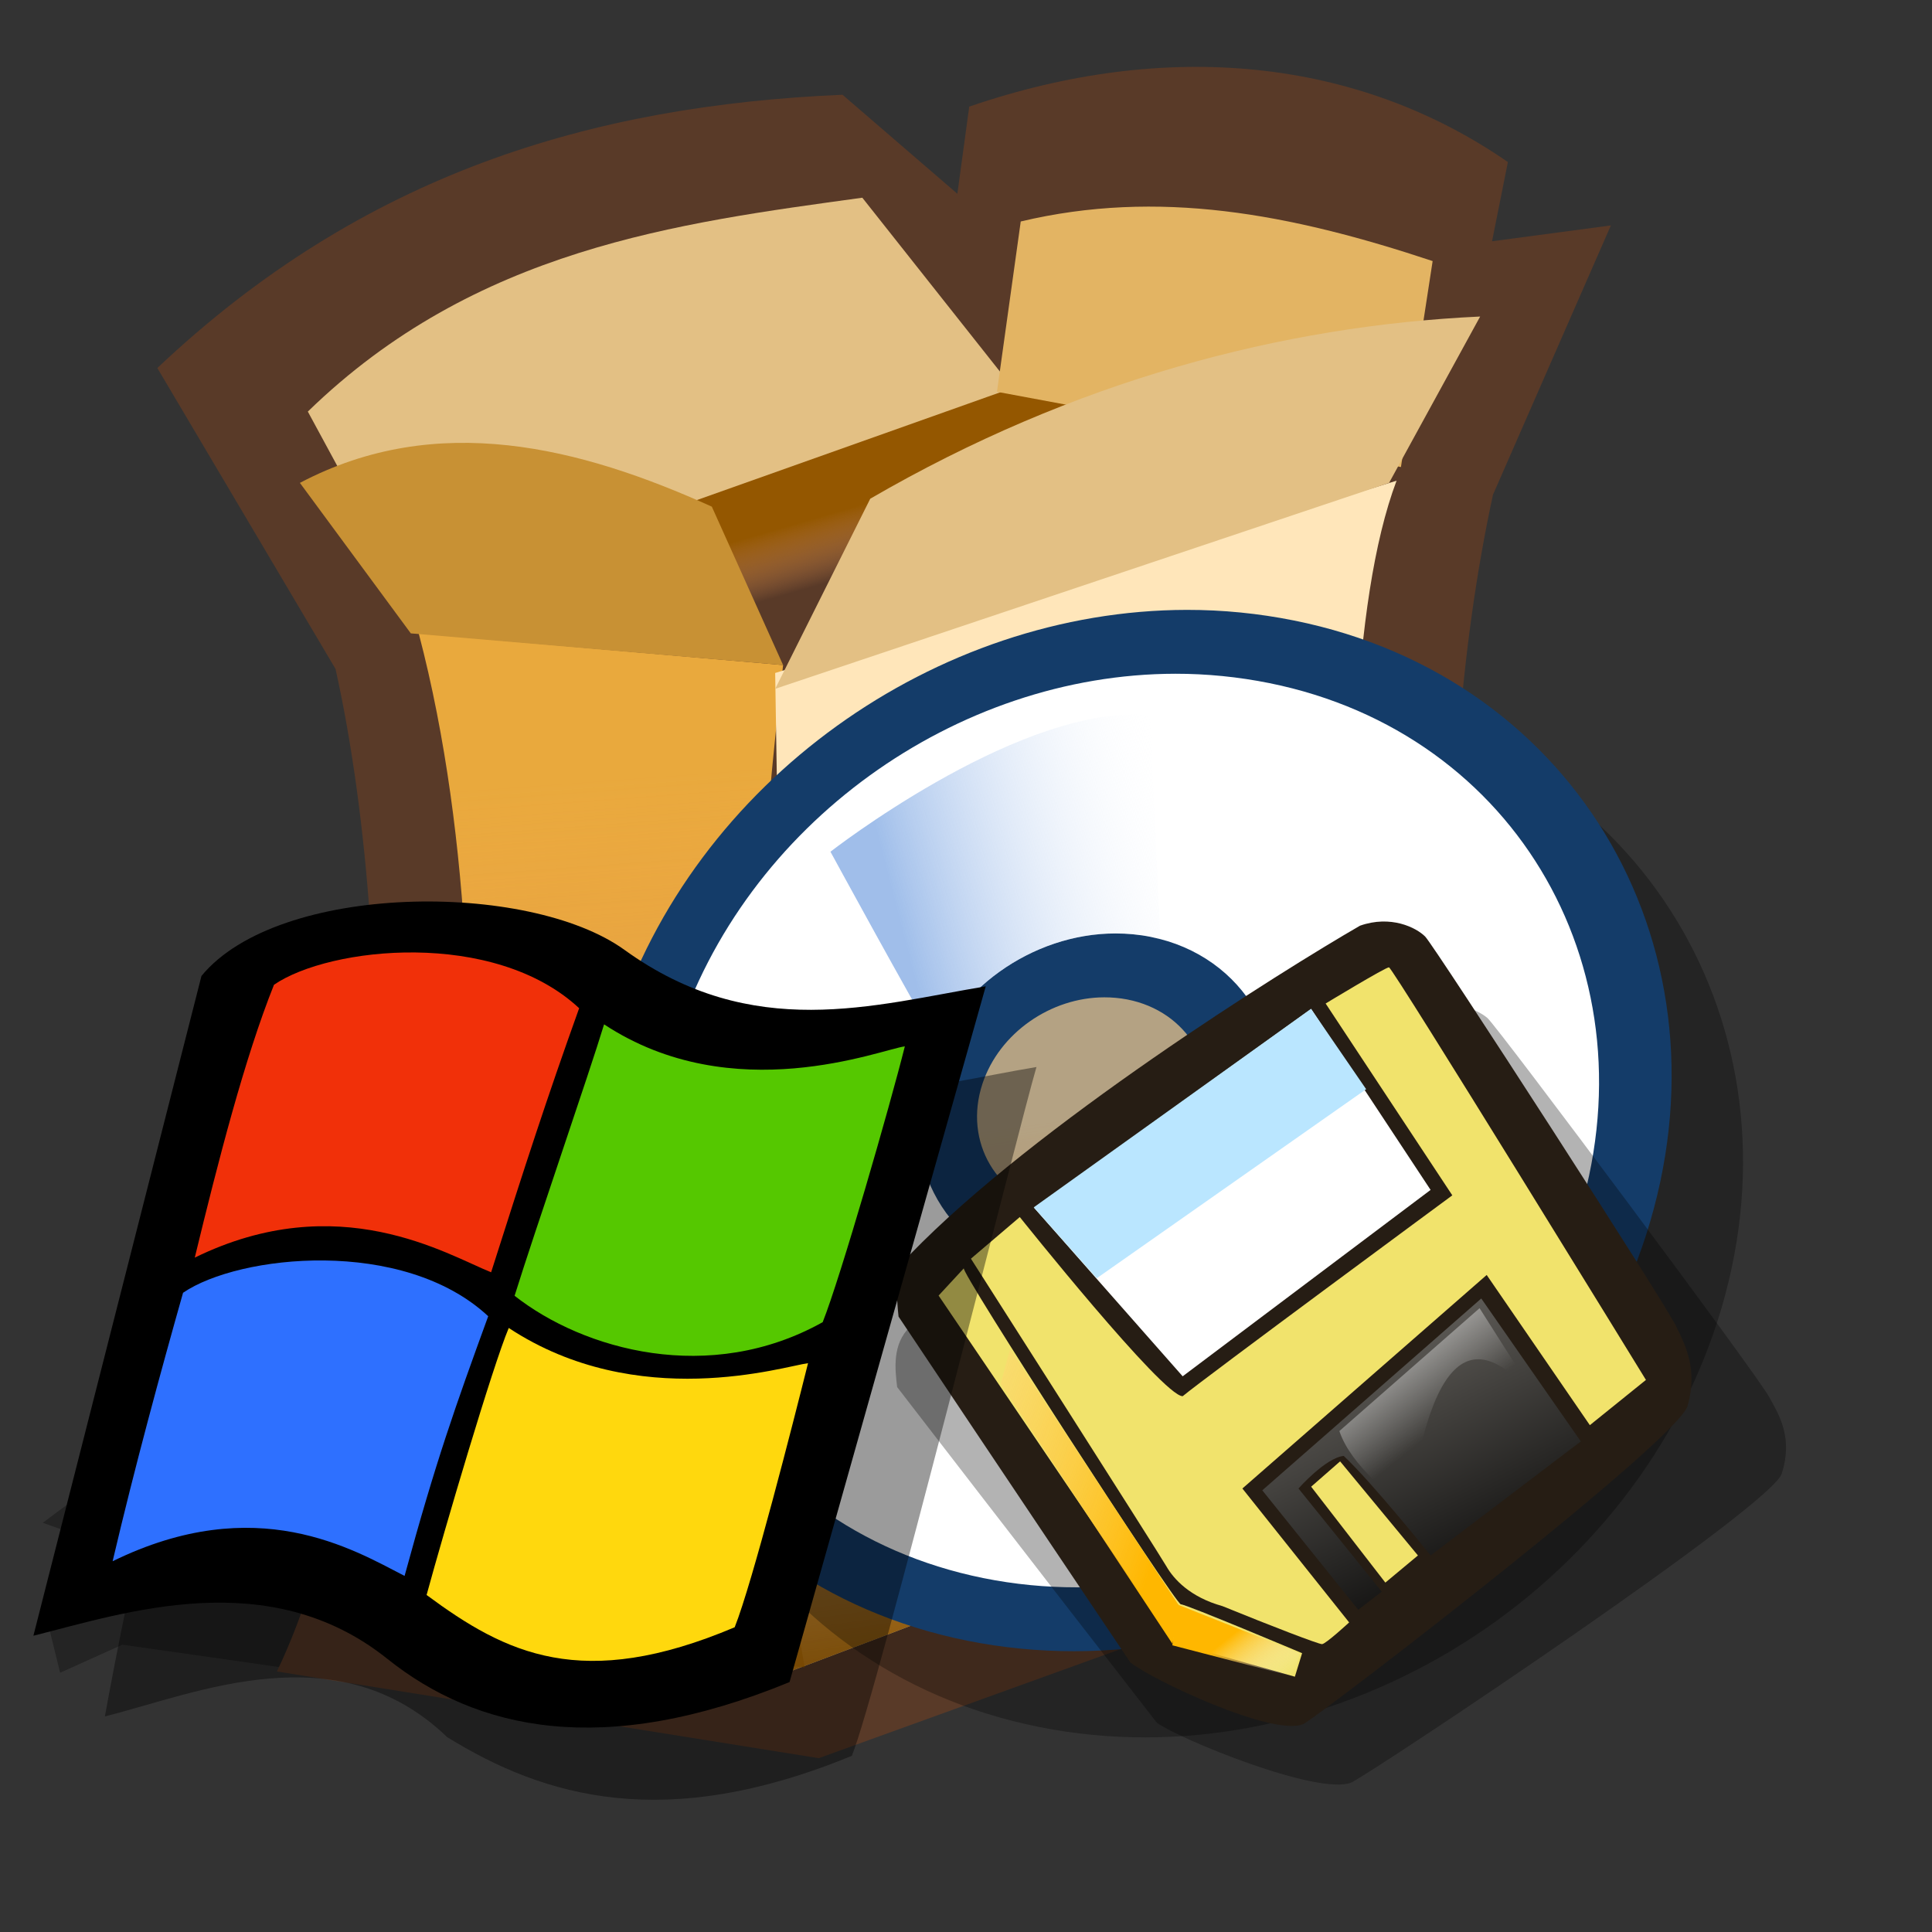
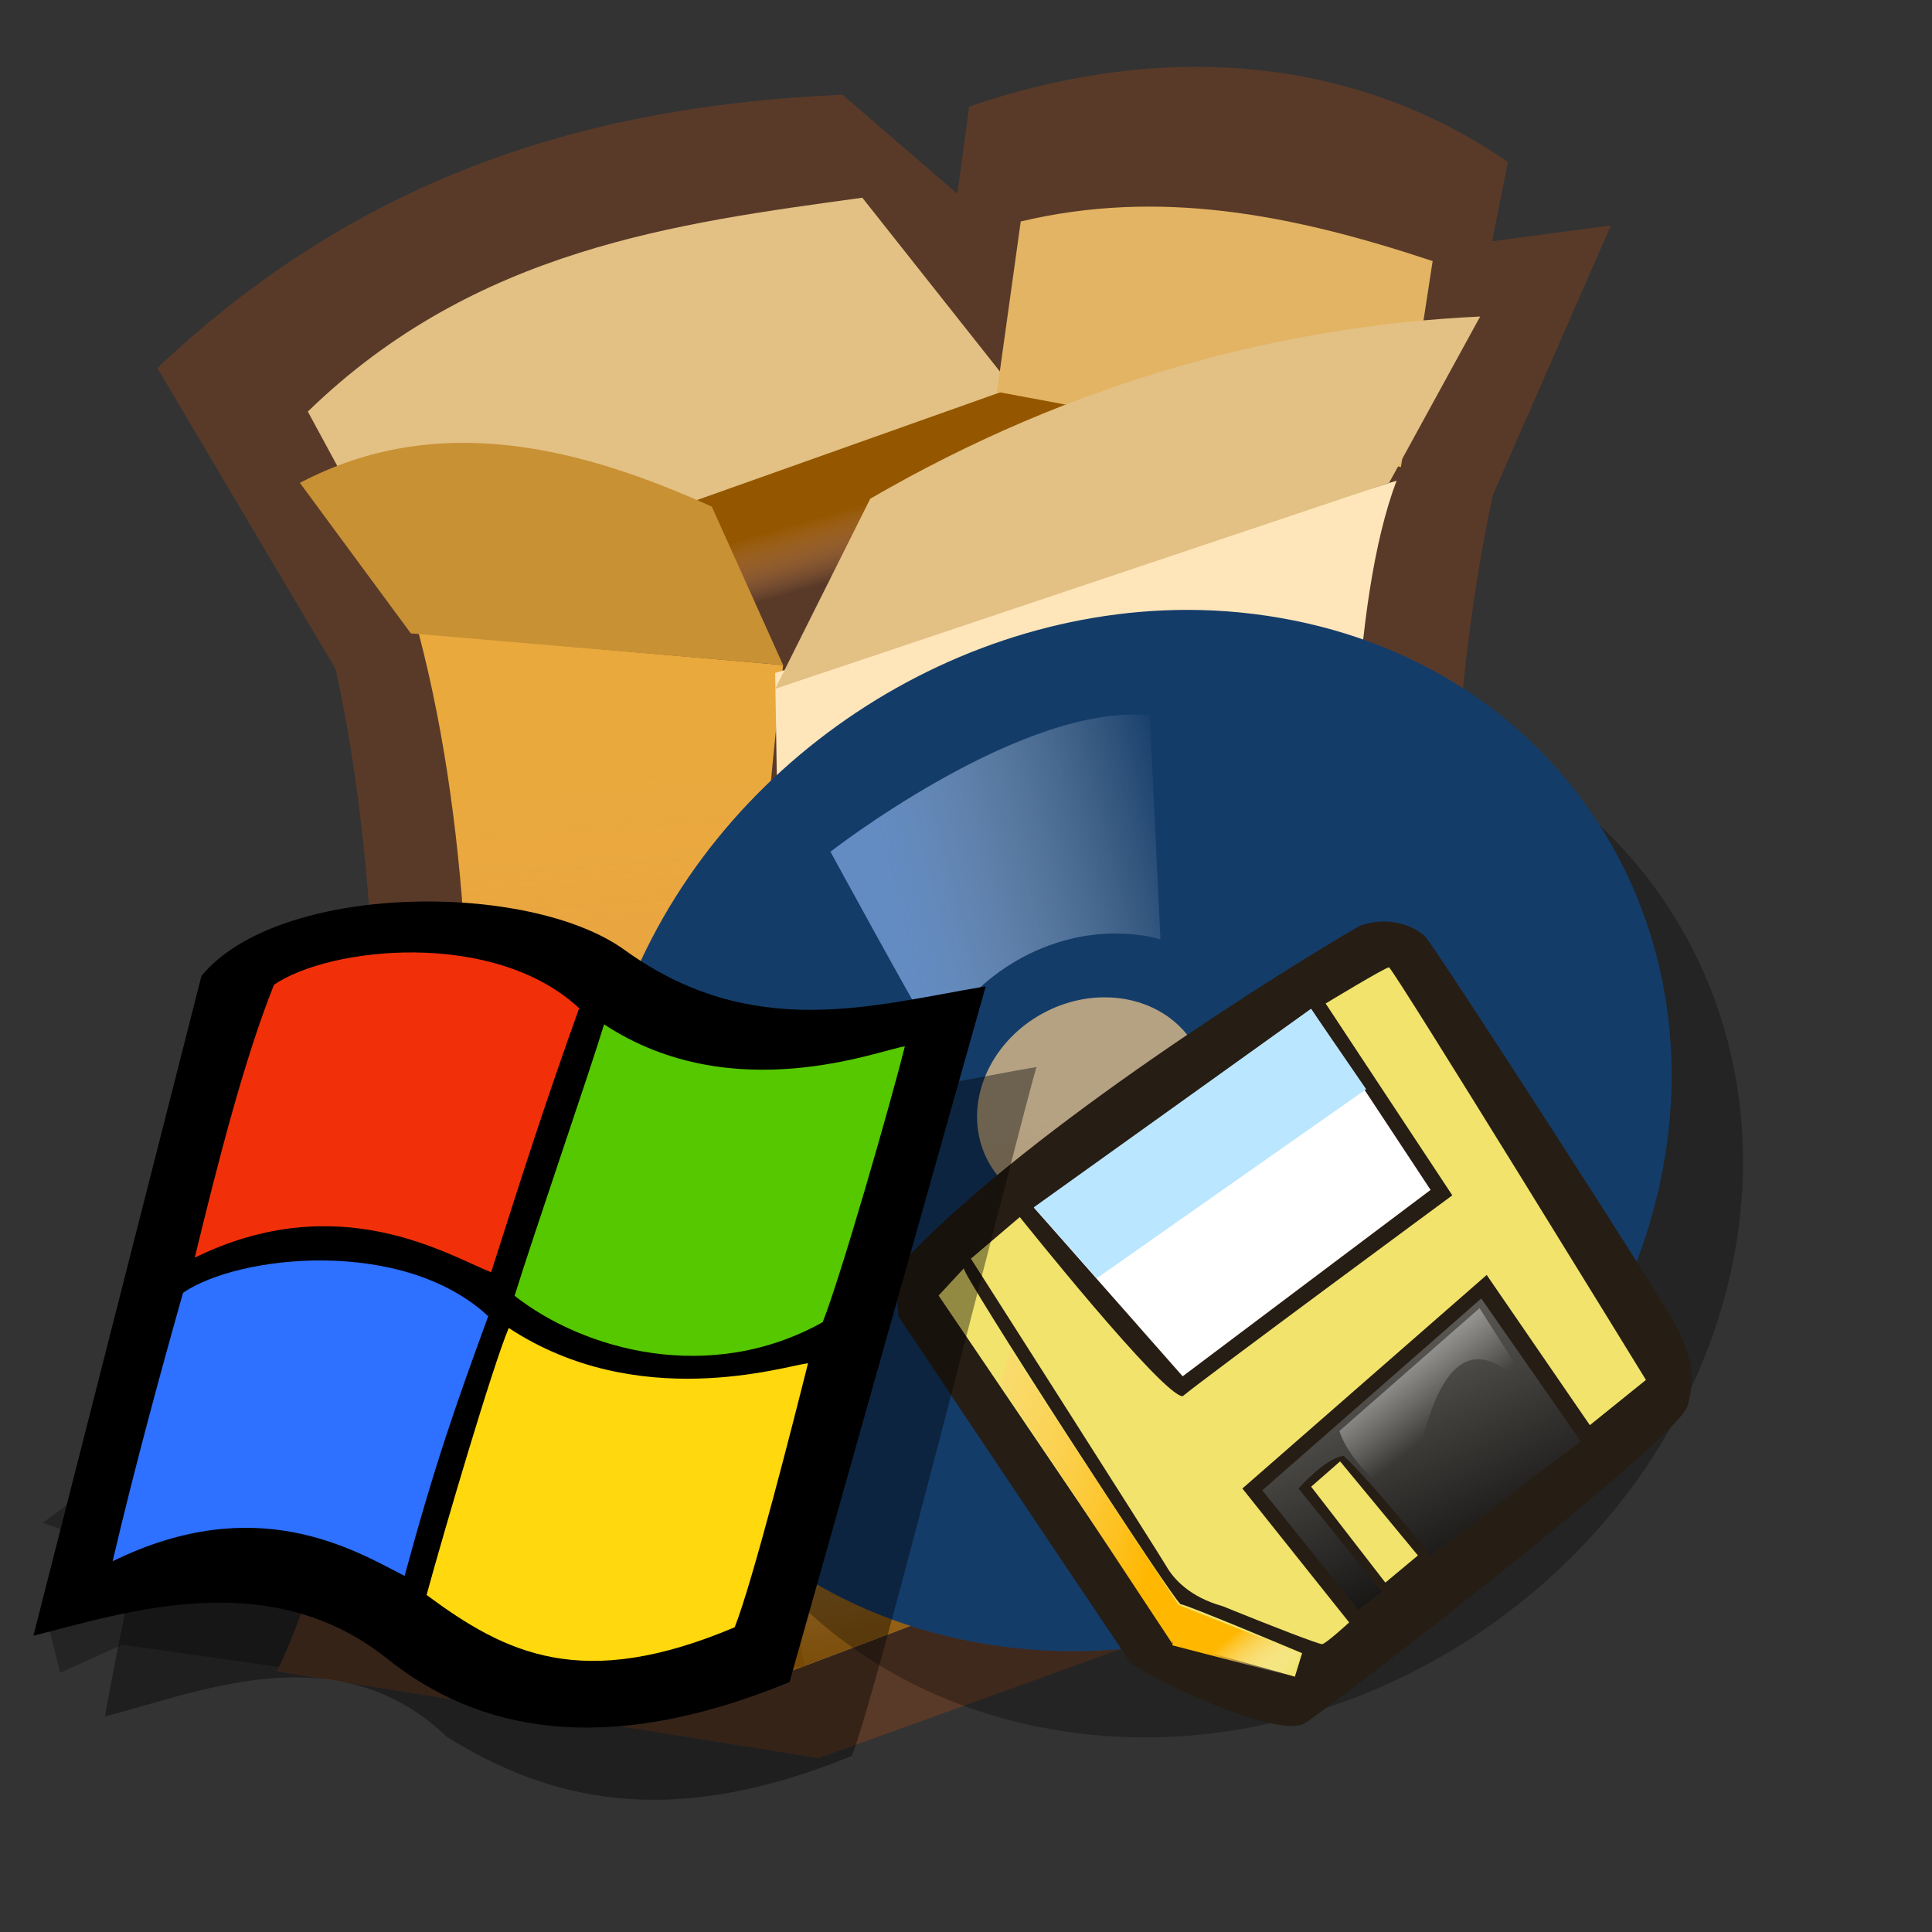
<svg xmlns="http://www.w3.org/2000/svg" xmlns:ns1="http://sodipodi.sourceforge.net/DTD/sodipodi-0.dtd" xmlns:ns2="http://www.inkscape.org/namespaces/inkscape" xmlns:xlink="http://www.w3.org/1999/xlink" id="svg548" ns1:version="0.32" width="72pt" height="72pt" ns1:docbase="/home/tweenk/dev/GartoonRedux/scalable/mimetypes" ns1:docname="wine-uninstaller.svg" ns2:version="0.45+devel" ns2:output_extension="org.inkscape.output.svg.inkscape">
  <rect width="100%" height="100%" fill="#333333" stroke="none" />
  <defs id="defs550">
    <linearGradient ns2:collect="always" xlink:href="#linearGradient558" id="linearGradient4204" gradientUnits="userSpaceOnUse" gradientTransform="scale(0.767,1.305)" spreadMethod="pad" x1="73.014" y1="38.801" x2="46.298" y2="43.815" />
    <linearGradient id="linearGradient558">
      <stop style="stop-color:#7fa8e3;stop-opacity:0.741;" offset="0" id="stop559" />
      <stop style="stop-color:#ffffff;stop-opacity:0;" offset="1" id="stop3377" />
    </linearGradient>
    <linearGradient xlink:href="#linearGradient558" id="linearGradient563" x1="23.953" y1="24.209" x2="45.701" y2="18.417" gradientUnits="userSpaceOnUse" gradientTransform="scale(0.986,1.014)" spreadMethod="pad" />
    <linearGradient xlink:href="#linearGradient689" id="linearGradient693" x1="33.579" y1="53.822" x2="-14.069" y2="26.553" gradientUnits="userSpaceOnUse" spreadMethod="pad" gradientTransform="scale(0.781,1.281)" />
    <linearGradient id="linearGradient689">
      <stop style="stop-color:#ffb700;stop-opacity:1;" offset="0" id="stop690" />
      <stop style="stop-color:#fdffff;stop-opacity:0;" offset="1" id="stop691" />
    </linearGradient>
    <linearGradient xlink:href="#linearGradient689" id="linearGradient688" x1="26.296" y1="98.953" x2="31.716" y2="102.828" gradientUnits="userSpaceOnUse" spreadMethod="pad" gradientTransform="scale(1.327,0.754)" />
    <linearGradient id="linearGradient684">
      <stop style="stop-color:#ffffff;stop-opacity:0.647;" offset="0" id="stop685" />
      <stop style="stop-color:#fdffff;stop-opacity:0;" offset="1" id="stop686" />
    </linearGradient>
    <linearGradient xlink:href="#linearGradient684" id="linearGradient683" x1="49.026" y1="44.34" x2="56.455" y2="53.183" gradientUnits="userSpaceOnUse" spreadMethod="pad" gradientTransform="scale(1.018,0.983)" />
    <linearGradient id="linearGradient677">
      <stop style="stop-color:#000000;stop-opacity:1;" offset="0" id="stop678" />
      <stop style="stop-color:#6a6762;stop-opacity:1;" offset="1" id="stop679" />
    </linearGradient>
    <linearGradient xlink:href="#linearGradient677" id="linearGradient680" x1="68.312" y1="71.296" x2="52.578" y2="39.58" gradientUnits="userSpaceOnUse" spreadMethod="pad" gradientTransform="scale(1.012,0.989)" />
    <linearGradient id="linearGradient569">
      <stop style="stop-color:#c57700;stop-opacity:1;" offset="0" id="stop570" />
      <stop style="stop-color:#ffa75f;stop-opacity:0;" offset="1" id="stop571" />
    </linearGradient>
    <linearGradient id="linearGradient559">
      <stop style="stop-color:#945700;stop-opacity:1;" offset="0" id="stop560" />
      <stop style="stop-color:#ffa75f;stop-opacity:0;" offset="1" id="stop561" />
    </linearGradient>
    <linearGradient xlink:href="#linearGradient559" id="linearGradient562" x1="40.915" y1="31.732" x2="42.753" y2="35.486" gradientUnits="userSpaceOnUse" spreadMethod="pad" gradientTransform="matrix(1.229,0,0,0.728,-7.139,1.874)" />
    <linearGradient xlink:href="#linearGradient559" id="linearGradient566" x1="59.03" y1="48.843" x2="58.344" y2="23.618" gradientUnits="userSpaceOnUse" spreadMethod="pad" gradientTransform="matrix(0.573,0,0,1.559,-6.854,2.159)" />
    <linearGradient xlink:href="#linearGradient569" id="linearGradient568" x1="92.78" y1="64.944" x2="90.893" y2="42.879" gradientUnits="userSpaceOnUse" spreadMethod="pad" gradientTransform="matrix(0.73,0,0,1.225,-7.139,1.874)" />
  </defs>
  <ns1:namedview id="base" showgrid="false" ns2:zoom="5.5666667" ns2:cx="45" ns2:cy="45" ns2:window-width="795" ns2:window-height="711" ns2:window-x="112" ns2:window-y="1" ns2:current-layer="svg548" />
  <path style="fill:#000000;fill-opacity:0.3;fill-rule:evenodd;stroke:none;stroke-width:1pt;stroke-linecap:butt;stroke-linejoin:miter;stroke-opacity:1" d="M 41.127,86.944 C 40.268,86.568 6.08,81.723 6.08,81.723 L 2.987,83.117 L 2.128,79.619 L 4.705,76.584 L 2.128,75.665 L 16.731,64.779 L 18.106,65.755 L 18.449,63.45 L 22.572,63.048 L 67.24,72.396 L 41.127,86.944 z " id="path594" />
  <path style="fill:#593a28;fill-opacity:1;fill-rule:evenodd;stroke:none;stroke-width:1pt;stroke-linecap:butt;stroke-linejoin:miter;stroke-opacity:1" d="M 16.674,33.243 C 19.974,48.138 19.287,71.577 13.759,83.054 L 40.683,87.363 L 73.901,75.358 C 72.192,59.003 70.768,40.37 74.185,24.584 L 80.043,11.202 L 74.139,11.989 L 74.926,8.053 C 67.429,2.863 57.937,1.944 48.161,5.298 L 47.571,9.628 L 41.864,4.708 C 29.376,5.247 18.027,8.634 7.818,18.287 L 16.674,33.243 z " id="path564" ns1:nodetypes="ccccccccccccc" />
  <path style="fill:url(#linearGradient562);fill-opacity:1;fill-rule:evenodd;stroke:none;stroke-width:1pt;stroke-linecap:butt;stroke-linejoin:miter;stroke-opacity:1" d="M 49.539,19.271 C 49.146,19.271 21.003,29.307 21.003,29.307 C 21.003,29.307 23.562,48.003 29.072,48.397 C 34.582,48.79 68.432,22.026 68.432,22.026" id="path558" ns1:nodetypes="cccc" />
  <path style="fill:#e9a93d;fill-opacity:1;fill-rule:evenodd;stroke:none;stroke-width:1pt;stroke-linecap:butt;stroke-linejoin:miter;stroke-opacity:1" d="M 20.806,31.472 L 38.912,33.047 C 36.896,50.498 36.589,67.094 39.699,82.837 C 39.699,82.837 21.2,81.065 21.2,79.885 C 21.2,78.704 26.218,52.087 20.806,31.472 z " id="path552" ns1:nodetypes="ccccc" />
  <path style="fill:#ffe6ba;fill-opacity:1;fill-rule:evenodd;stroke:none;stroke-width:1pt;stroke-linecap:butt;stroke-linejoin:miter;stroke-opacity:1" d="M 69.395,23.885 L 38.518,33.44 L 39.306,83.033 C 39.306,83.033 68.825,72.013 68.825,70.832 C 68.825,69.651 64.838,35.956 69.395,23.885 z " id="path553" ns1:nodetypes="ccccc" />
  <path style="fill:#e3c084;fill-opacity:1;fill-rule:evenodd;stroke:none;stroke-width:1pt;stroke-linecap:butt;stroke-linejoin:miter;stroke-opacity:1" d="M 50.326,19.271 L 42.848,9.824 C 33.664,11.088 23.626,12.352 15.296,20.451 L 20.413,29.898 L 50.326,19.271 z " id="path556" ns1:nodetypes="ccccc" />
  <path style="fill:#e3b463;fill-opacity:1;fill-rule:evenodd;stroke:none;stroke-width:1pt;stroke-linecap:butt;stroke-linejoin:miter;stroke-opacity:1" d="M 49.539,19.468 L 69.612,23.207 L 71.187,12.973 C 64.08,10.608 57.542,9.383 50.72,11.005 L 49.539,19.468 z " id="path557" ns1:nodetypes="ccccc" />
  <path style="fill:#c89134;fill-opacity:1;fill-rule:evenodd;stroke:none;stroke-width:1pt;stroke-linecap:butt;stroke-linejoin:miter;stroke-opacity:1" d="M 38.912,33.047 C 37.731,30.423 36.55,27.799 35.37,25.175 C 28.832,22.218 21.725,20.4 14.902,23.994 C 16.739,26.487 18.576,28.979 20.413,31.472 C 26.579,31.997 32.746,32.522 38.912,33.047 z " id="path554" ns1:nodetypes="ccccc" />
  <path style="fill:#e3c084;fill-opacity:1;fill-rule:evenodd;stroke:none;stroke-width:1pt;stroke-linecap:butt;stroke-linejoin:miter;stroke-opacity:1" d="M 38.518,34.227 L 43.242,24.781 C 53.344,18.915 63.731,16.183 73.548,15.728 C 72.04,18.483 70.531,21.239 69.022,23.994 L 38.518,34.227 z " id="path555" ns1:nodetypes="ccccc" />
  <path style="fill:url(#linearGradient566);fill-opacity:1;fill-rule:evenodd;stroke:none;stroke-width:1pt;stroke-linecap:butt;stroke-linejoin:miter;stroke-opacity:1" d="M 21.091,31.757 C 27.126,32.282 33.162,32.807 39.197,33.331 C 35.757,51.067 37.158,66.823 39.984,82.85 C 39.984,82.85 21.123,81.079 21.123,79.898 C 25.659,49.126 21.995,37.572 21.091,31.757 z " id="path565" ns1:nodetypes="ccccc" />
  <path style="fill:url(#linearGradient568);fill-opacity:1;fill-rule:evenodd;stroke:none;stroke-width:1pt;stroke-linecap:butt;stroke-linejoin:miter;stroke-opacity:1" d="M 59.427,32.145 L 38.518,33.44 L 39.306,83.033 C 39.306,83.033 68.825,72.013 68.825,70.832 C 67.741,53.386 59.427,32.538 59.427,32.145 z " id="path567" ns1:nodetypes="ccccc" />
  <path style="font-size:12px;fill:#ffffff;fill-opacity:0.704;fill-rule:evenodd;stroke-width:1pt" d="M 23.012,70.804 L 23.012,77.881 L 35.292,79.754 L 35.292,72.677 L 23.012,70.804 z " id="path573" ns1:nodetypes="ccccc" />
  <g id="g3817" transform="matrix(0.677,0,0,0.677,28.571,28.57)">
    <path style="font-size:12px;fill:#000000;fill-opacity:0.294;fill-rule:evenodd;stroke-width:1pt" d="M 50.147,8.888 C 31.79,8.911 13.973,21.4 8.178,39.482 C 1.557,60.146 13.134,80.34 34.022,84.544 C 54.91,88.748 77.244,75.396 83.866,54.732 C 90.488,34.067 78.91,13.873 58.022,9.669 C 55.411,9.144 52.77,8.884 50.147,8.888 z M 44.085,37.325 C 44.643,37.325 45.216,37.373 45.772,37.482 C 50.22,38.35 52.682,42.524 51.272,46.794 C 49.862,51.064 45.095,53.85 40.647,52.982 C 36.199,52.113 33.737,47.939 35.147,43.669 C 36.381,39.933 40.175,37.33 44.085,37.325 z" id="path2421" />
    <path id="path613" d="M 44.906,2.562 C 26.549,2.586 8.732,15.075 2.938,33.156 C -3.684,53.82 7.893,74.015 28.781,78.219 C 49.669,82.422 72.003,69.07 78.625,48.406 C 85.247,27.742 73.669,7.547 52.781,3.344 C 50.17,2.818 47.529,2.559 44.906,2.562 z M 38.844,31 C 39.402,30.999 39.975,31.048 40.531,31.156 C 44.979,32.025 47.441,36.198 46.031,40.469 C 44.621,44.739 39.854,47.525 35.406,46.656 C 30.958,45.788 28.496,41.614 29.906,37.344 C 31.14,33.607 34.934,31.005 38.844,31 z" style="font-size:12px;fill:#143c69;fill-rule:evenodd;stroke-width:1pt" />
-     <path id="path612" d="M 44.062,7.25 C 28.017,7.271 12.471,18.231 7.406,34.094 C 1.618,52.223 11.711,69.937 29.969,73.625 C 48.227,77.313 67.743,65.598 73.531,47.469 C 79.319,29.34 69.227,11.625 50.969,7.938 C 48.687,7.477 46.355,7.247 44.062,7.25 z M 39.656,26.312 C 40.524,26.311 41.386,26.389 42.25,26.562 C 49.164,27.947 53.004,34.601 50.812,41.406 C 48.621,48.212 41.227,52.634 34.312,51.25 C 27.398,49.866 23.558,43.212 25.75,36.406 C 27.668,30.452 33.58,26.32 39.656,26.312 z" style="font-size:12px;fill:#ffffff;fill-rule:evenodd;stroke-width:1pt" />
    <path id="path562" d="M 41.281,10.25 C 31.933,10.039 18.75,20.312 18.75,20.312 C 18.75,20.312 24.672,31.188 26.594,34.375 C 29.068,29.527 34.294,26.319 39.656,26.312 C 40.524,26.311 41.386,26.389 42.25,26.562 C 42.499,26.612 42.728,26.687 42.969,26.75 L 42.188,10.312 C 41.895,10.283 41.583,10.257 41.281,10.25 z" style="fill:url(#linearGradient563);fill-opacity:1;fill-rule:evenodd;stroke:none;stroke-width:1pt;stroke-linecap:butt;stroke-linejoin:miter;stroke-opacity:1" ns1:nodetypes="cccssccc" />
    <path id="path3385" d="M 48.656,45.5 C 45.376,49.863 39.707,52.33 34.312,51.25 C 34,51.187 33.706,51.115 33.406,51.031 L 28.875,73.375 C 29.239,73.461 29.598,73.55 29.969,73.625 C 35.513,74.745 41.175,74.438 46.531,72.969 C 49.73,71.925 53.619,70.158 58.594,67.312 C 58.979,67.047 59.374,66.779 59.75,66.5 C 59.755,66.493 59.745,66.476 59.75,66.469 C 61.92,63.291 53.692,51.935 48.656,45.5 z" style="fill:url(#linearGradient4204);fill-opacity:1;fill-rule:evenodd;stroke:none;stroke-width:1pt;stroke-linecap:butt;stroke-linejoin:miter;stroke-opacity:1" />
  </g>
  <g id="g725" transform="matrix(0.501,0,0,0.501,43.929,43.71)">
    <defs id="defs668" />
    <ns1:namedview id="namedview741" />
-     <path style="fill:#000000;fill-opacity:0.298;fill-rule:evenodd;stroke:none;stroke-width:1pt;stroke-linecap:butt;stroke-linejoin:miter;stroke-opacity:1" d="M 1.436,43.334 C 1.436,43.334 13.983,62.133 24.41,77.616 C 26.361,79.271 38.752,85.131 41.64,83.718 C 44.216,82.149 79.089,55.307 79.714,52.123 C 80.698,48.533 79.488,46.206 78.614,44.411 C 77.896,42.616 54.563,6.54 53.666,5.642 C 52.768,4.745 50.256,3.489 47.204,4.565 C 39.44,9.046 15.007,24.332 2.582,37.168 C 0.967,38.963 1.256,41.539 1.436,43.334 z" id="path699" ns1:nodetypes="ccccccccc" transform="matrix(1.121,0,0,0.971,-0.313,8.247)" />
    <path style="fill:none;fill-opacity:1;fill-rule:evenodd;stroke:#000000;stroke-width:1pt;stroke-linecap:butt;stroke-linejoin:miter;stroke-opacity:1" d="M 8.795,37.411 C 8.795,37.471 8.795,37.531 8.795,37.591" id="path671" />
    <path style="fill:#261d14;fill-opacity:1;fill-rule:evenodd;stroke:none;stroke-width:1pt;stroke-linecap:butt;stroke-linejoin:miter;stroke-opacity:1" d="M 1.436,43.334 C 1.436,43.334 13.983,62.133 24.41,77.616 C 26.361,79.271 38.752,85.131 41.64,83.718 C 44.216,82.149 79.089,55.307 79.714,52.123 C 80.698,48.533 79.488,46.206 78.614,44.411 C 77.896,42.616 54.563,6.54 53.666,5.642 C 52.768,4.745 50.256,3.489 47.204,4.565 C 39.44,9.046 15.007,24.332 2.582,37.168 C 0.967,38.963 1.256,41.539 1.436,43.334 z" id="path676" ns1:nodetypes="ccccccccc" />
    <path style="fill:#f1e36c;fill-opacity:1;fill-rule:evenodd;stroke:none;stroke-width:1pt;stroke-linecap:butt;stroke-linejoin:miter;stroke-opacity:1" d="M 8.615,37.591 C 8.615,37.591 27.282,66.847 28,68.103 C 28.718,69.359 30.333,71.154 33.564,72.052 C 38.41,74.026 43.076,75.821 43.435,75.821 C 43.794,75.821 46.127,73.667 46.127,73.667 L 35.538,60.385 L 59.768,39.206 L 69.999,54.103 L 75.563,49.616 C 75.563,49.616 50.435,8.694 50.076,8.694 C 49.717,8.694 43.794,12.283 43.794,12.283 L 56.358,31.309 C 56.358,31.309 31.769,49.437 29.615,51.231 C 27.641,51.231 13.461,33.462 13.461,33.462 L 8.615,37.591 z" id="path672" ns1:nodetypes="ccccccccccccccc" />
    <path style="fill:#ffffff;fill-opacity:1;fill-rule:evenodd;stroke:none;stroke-width:1pt;stroke-linecap:butt;stroke-linejoin:miter;stroke-opacity:1" d="M 14.897,32.565 L 29.615,49.257 L 54.204,30.77 L 42.358,12.822 L 14.897,32.565 z" id="path673" ns1:nodetypes="ccccc" />
    <path style="fill:url(#linearGradient680);fill-opacity:1;fill-rule:evenodd;stroke:none;stroke-width:1pt;stroke-linecap:butt;stroke-linejoin:miter;stroke-opacity:1" d="M 37.512,60.565 L 47.025,72.41 L 49.358,70.616 L 41.102,60.385 C 41.102,60.385 43.794,57.334 45.589,57.154 C 48.461,59.847 54.204,67.026 54.204,67.026 L 69.102,55.718 L 59.23,41.539 L 37.512,60.565 z" id="path674" ns1:nodetypes="ccccccccc" />
    <path style="fill:#f1e36c;fill-opacity:1;fill-rule:evenodd;stroke:none;stroke-width:1pt;stroke-linecap:butt;stroke-linejoin:miter;stroke-opacity:1" d="M 7.921,38.535 C 7.203,38.355 28.897,71.872 29.436,71.872 C 29.974,71.872 41.461,76.718 41.461,76.718 L 40.743,79.051 L 28.718,75.641 L 5.408,41.25 L 7.921,38.535 z" id="path675" ns1:nodetypes="ccccccc" />
    <path style="fill:#f1e36c;fill-opacity:1;fill-rule:evenodd;stroke:none;stroke-width:1pt;stroke-linecap:butt;stroke-linejoin:miter;stroke-opacity:1" d="M 42.358,60.206 L 49.717,69.718 L 52.948,67.026 L 45.23,57.693 L 42.358,60.206 z" id="path681" />
    <path style="fill:url(#linearGradient683);fill-opacity:1;fill-rule:evenodd;stroke:none;stroke-width:1pt;stroke-linecap:butt;stroke-linejoin:miter;stroke-opacity:1" d="M 59.062,42.5 L 45.156,54.688 C 46.354,58.229 50.365,60.989 52.031,62.969 C 54.583,43.802 59.948,45.417 65.313,52.344 L 59.062,42.5 z" id="path682" ns1:nodetypes="ccccc" />
    <path style="fill:url(#linearGradient688);fill-opacity:1;fill-rule:evenodd;stroke:none;stroke-width:1pt;stroke-linecap:butt;stroke-linejoin:miter;stroke-opacity:1" d="M 41.25,76.719 L 40.625,79.062 L 28.594,75.938 L 29.062,71.875 L 41.25,76.719 z" id="path687" />
    <path style="fill:url(#linearGradient693);fill-opacity:1;fill-rule:evenodd;stroke:none;stroke-width:1pt;stroke-linecap:butt;stroke-linejoin:miter;stroke-opacity:1" d="M 28.594,75.781 L 29.375,72.188 L 12.5,46.562 L 11.562,50 L 28.594,75.781 z" id="path692" />
    <path style="fill:#bae6ff;fill-opacity:1;fill-rule:evenodd;stroke:none;stroke-width:1pt;stroke-linecap:butt;stroke-linejoin:miter;stroke-opacity:1" d="M 14.844,32.5 L 21.094,39.531 L 47.813,20.781 L 42.344,12.812 L 14.844,32.5 z" id="path697" ns1:nodetypes="ccccc" />
  </g>
  <g id="g645" transform="matrix(0.567,0,0,0.567,1.202,38.713)">
    <path style="fill:#000000;fill-rule:evenodd;stroke:none;stroke-opacity:1;stroke-width:1pt;stroke-linejoin:miter;stroke-linecap:butt;fill-opacity:0.394;" d="M 14.344 10.804 C 7.879 32.219 2.626 49.594 -2.02 75.05 C 6.869 72.827 20.607 66.766 31.315 77.07 C 40.81 82.929 52.528 86.364 70.711 78.888 C 73.135 73.029 87.075 17.269 88.692 11.814 C 77.782 13.633 67.074 17.269 53.74 9.39 C 45.255 1.511 21.819 1.713 14.344 10.804 z " id="path572" ns1:nodetypes="ccccccc" transform="matrix(0.9,0,0,0.9,8.889,14.598)" />
    <path style="fill:#000000;fill-rule:evenodd;stroke:none;stroke-opacity:1;stroke-width:1pt;stroke-linejoin:miter;stroke-linecap:butt;fill-opacity:1;" d="M 13.222 10.579 L -3.143 74.825 C 5.746 72.603 19.776 67.839 31.315 77.07 C 39.979 84.001 52.303 86.813 70.486 79.337 L 89.59 11.59 C 78.68 13.408 66.899 17.059 54.414 8.043 C 45.08 1.301 20.697 1.488 13.222 10.579 z " id="path571" ns1:nodetypes="ccsccsc" transform="matrix(0.9,0,0,0.9,3.636,7.729)" />
    <path style="fill:#2e70ff;fill-rule:evenodd;stroke:none;stroke-opacity:1;stroke-width:1pt;stroke-linejoin:miter;stroke-linecap:butt;fill-opacity:1;" d="M 41.143 43.714 C 37.952 52.476 36.048 57.809 33 69 C 28 66.429 18.571 60.714 4.571 67.571 C 6.714 58.428 9.286 49 11.429 41.429 C 16.857 37.714 32.857 36 41.143 43.714 z " id="path2691" ns1:nodetypes="ccccc" transform="matrix(0.9,0,0,0.9,3.636,7.729)" />
    <path style="fill:#ffd80d;fill-rule:evenodd;stroke:none;stroke-opacity:1;stroke-width:1pt;stroke-linejoin:miter;stroke-linecap:butt;fill-opacity:1;" d="M 43.143 44.857 C 55.714 53.143 70 48.572 72.286 48.286 C 70.857 54 66.857 69.714 65.143 74 C 50.286 80.286 42.857 76.571 35.143 70.857 C 36.857 64.572 41.572 48.571 43.143 44.857 z " id="path568" ns1:nodetypes="ccccc" transform="matrix(0.9,0,0,0.9,3.636,7.729)" />
    <path style="fill:#55c800;fill-rule:evenodd;stroke:none;stroke-opacity:1;stroke-width:1pt;stroke-linejoin:miter;stroke-linecap:butt;fill-opacity:1;" d="M 43.857 45 C 56.429 53.286 70.857 47.429 73.143 47.143 C 71.714 52.857 66.857 69.714 65.143 74 C 54.143 80.143 41.857 76.714 35.143 71.429 C 37.143 65 42.429 49.714 43.857 45 z " id="path569" ns1:nodetypes="ccccc" transform="matrix(0.9,0,0,0.9,11.348,-19.007)" />
    <path style="fill:#f13009;fill-rule:evenodd;stroke:none;stroke-opacity:1;stroke-width:1pt;stroke-linejoin:miter;stroke-linecap:butt;fill-opacity:1;" d="M 41.143 43.714 C 37.952 52.619 35.905 58.952 32.571 69.428 C 28.286 67.714 17.714 61.143 3.714 68 C 6 58.571 8.571 48.571 11.429 41.429 C 16.857 37.714 32.857 36 41.143 43.714 z " id="path570" ns1:nodetypes="ccccc" transform="matrix(0.9,0,0,0.9,11.606,-19.264)" />
  </g>
</svg>